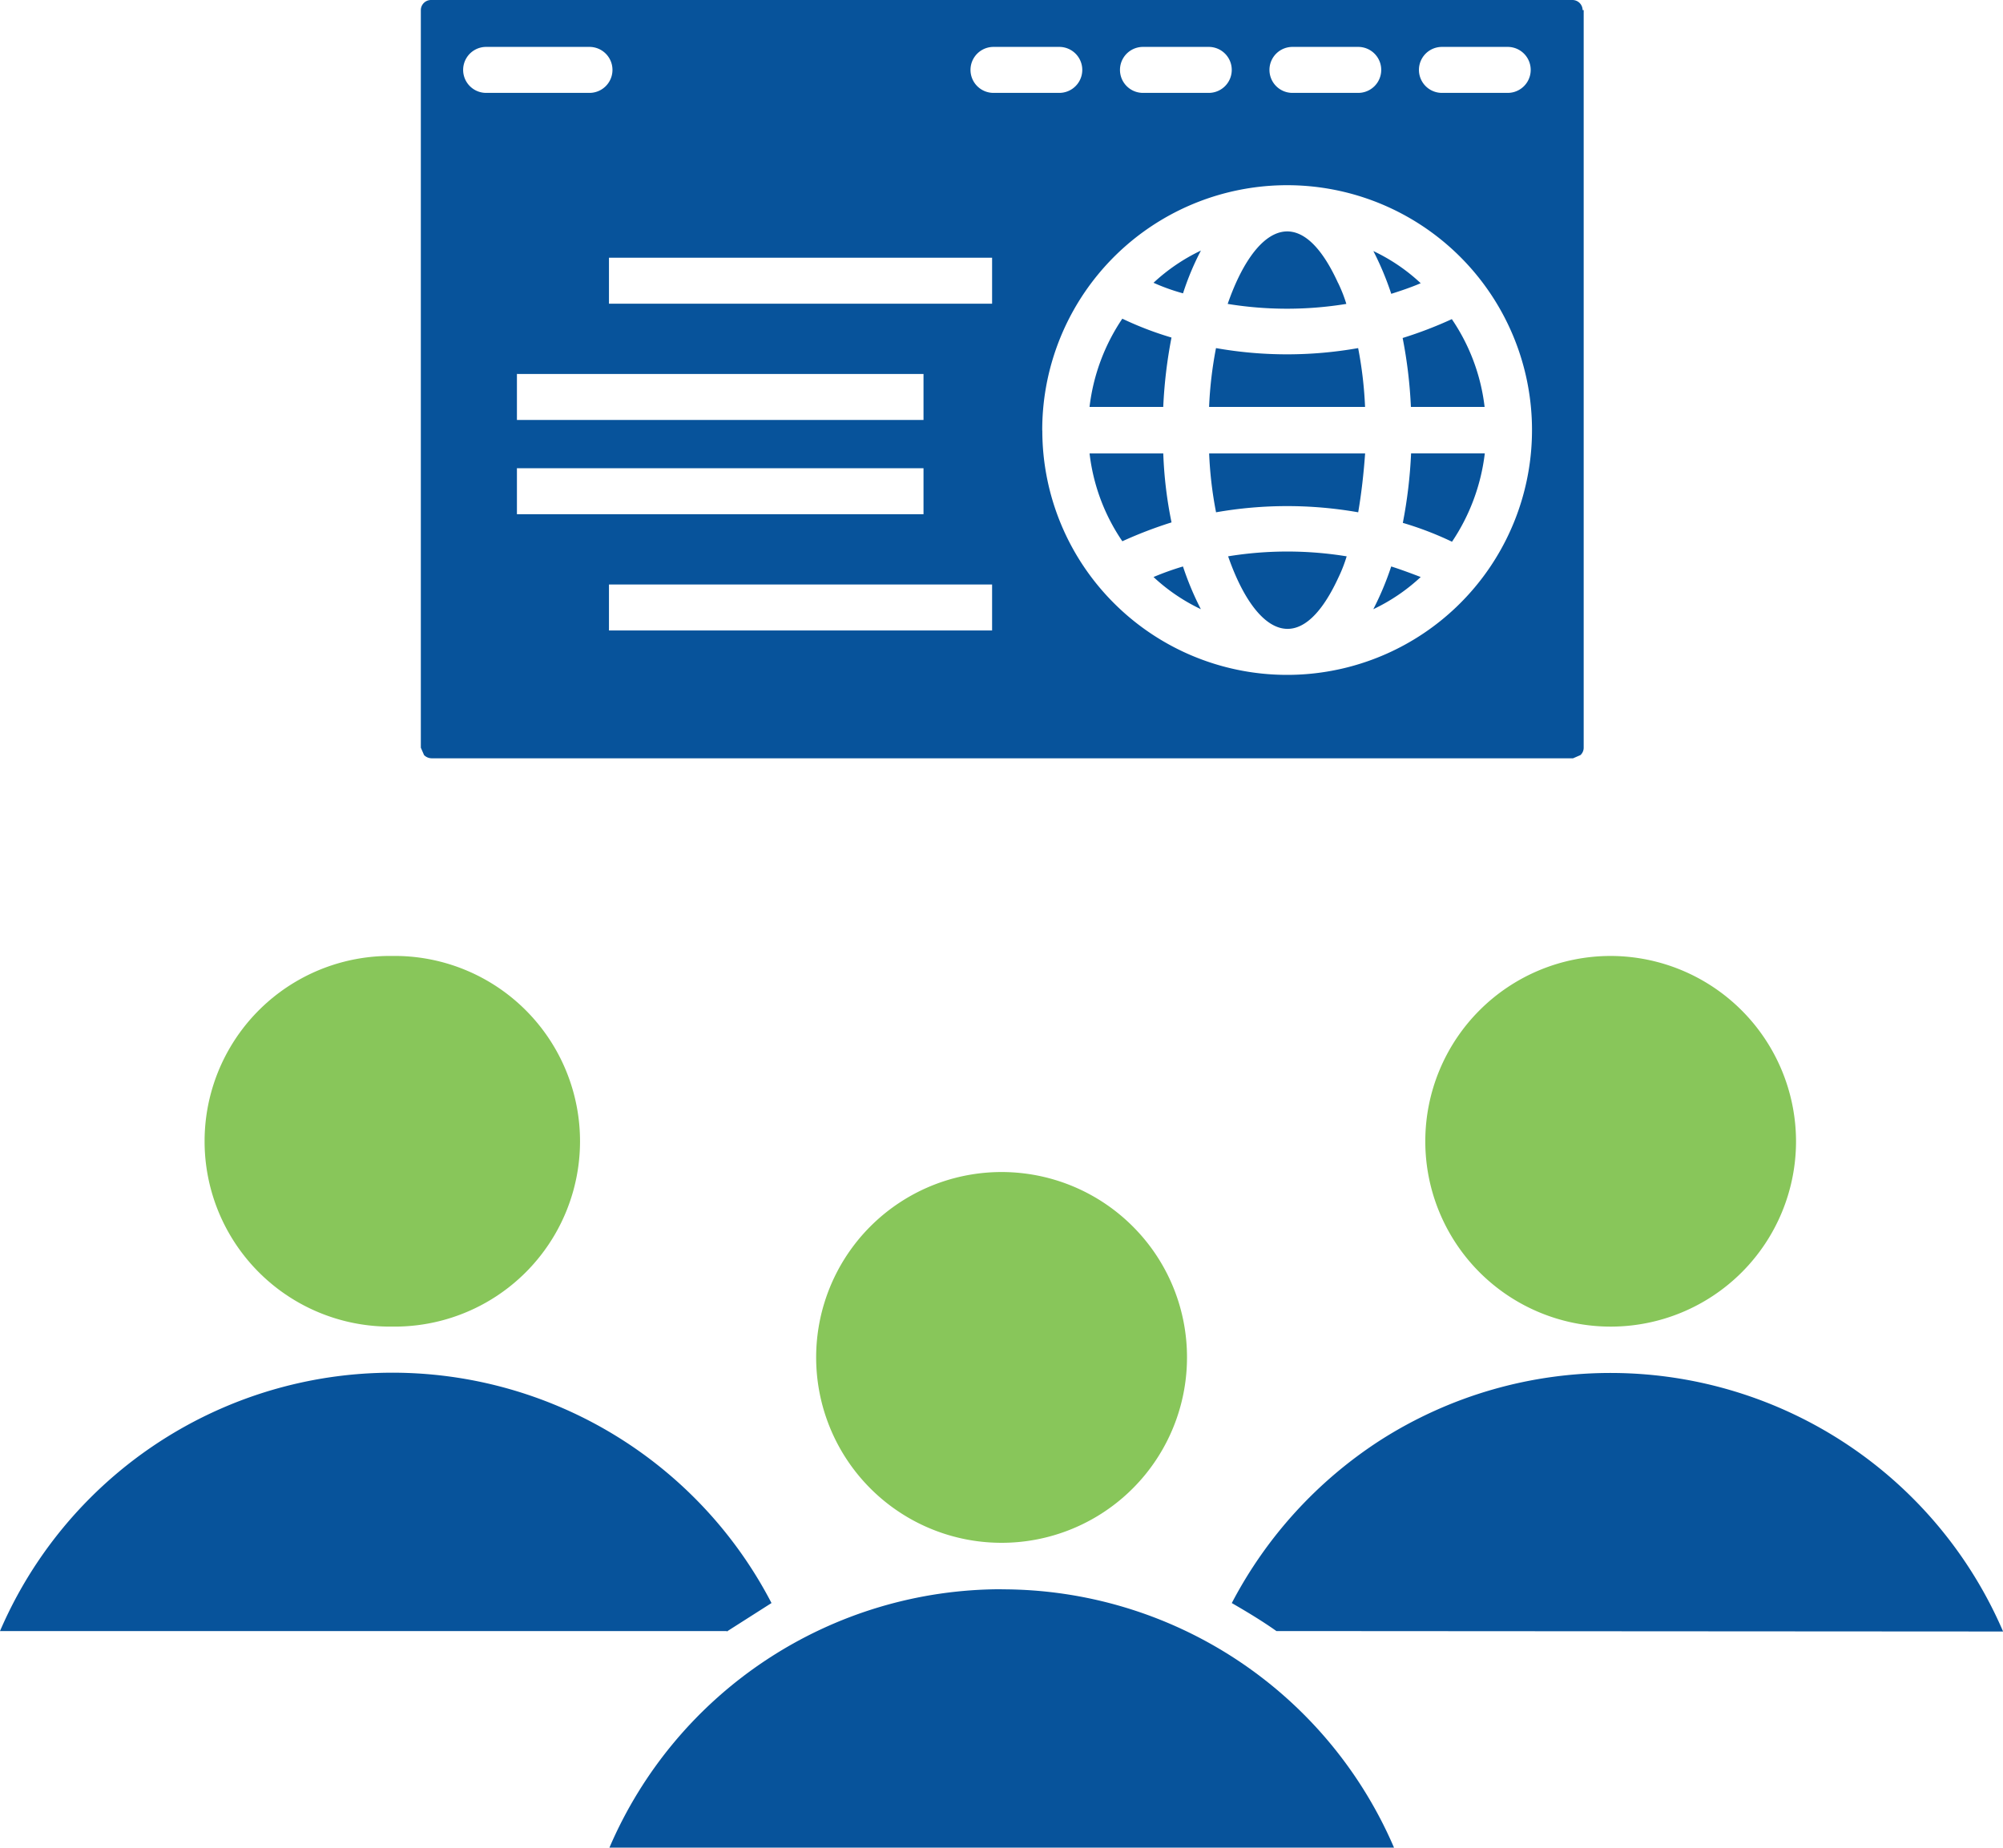
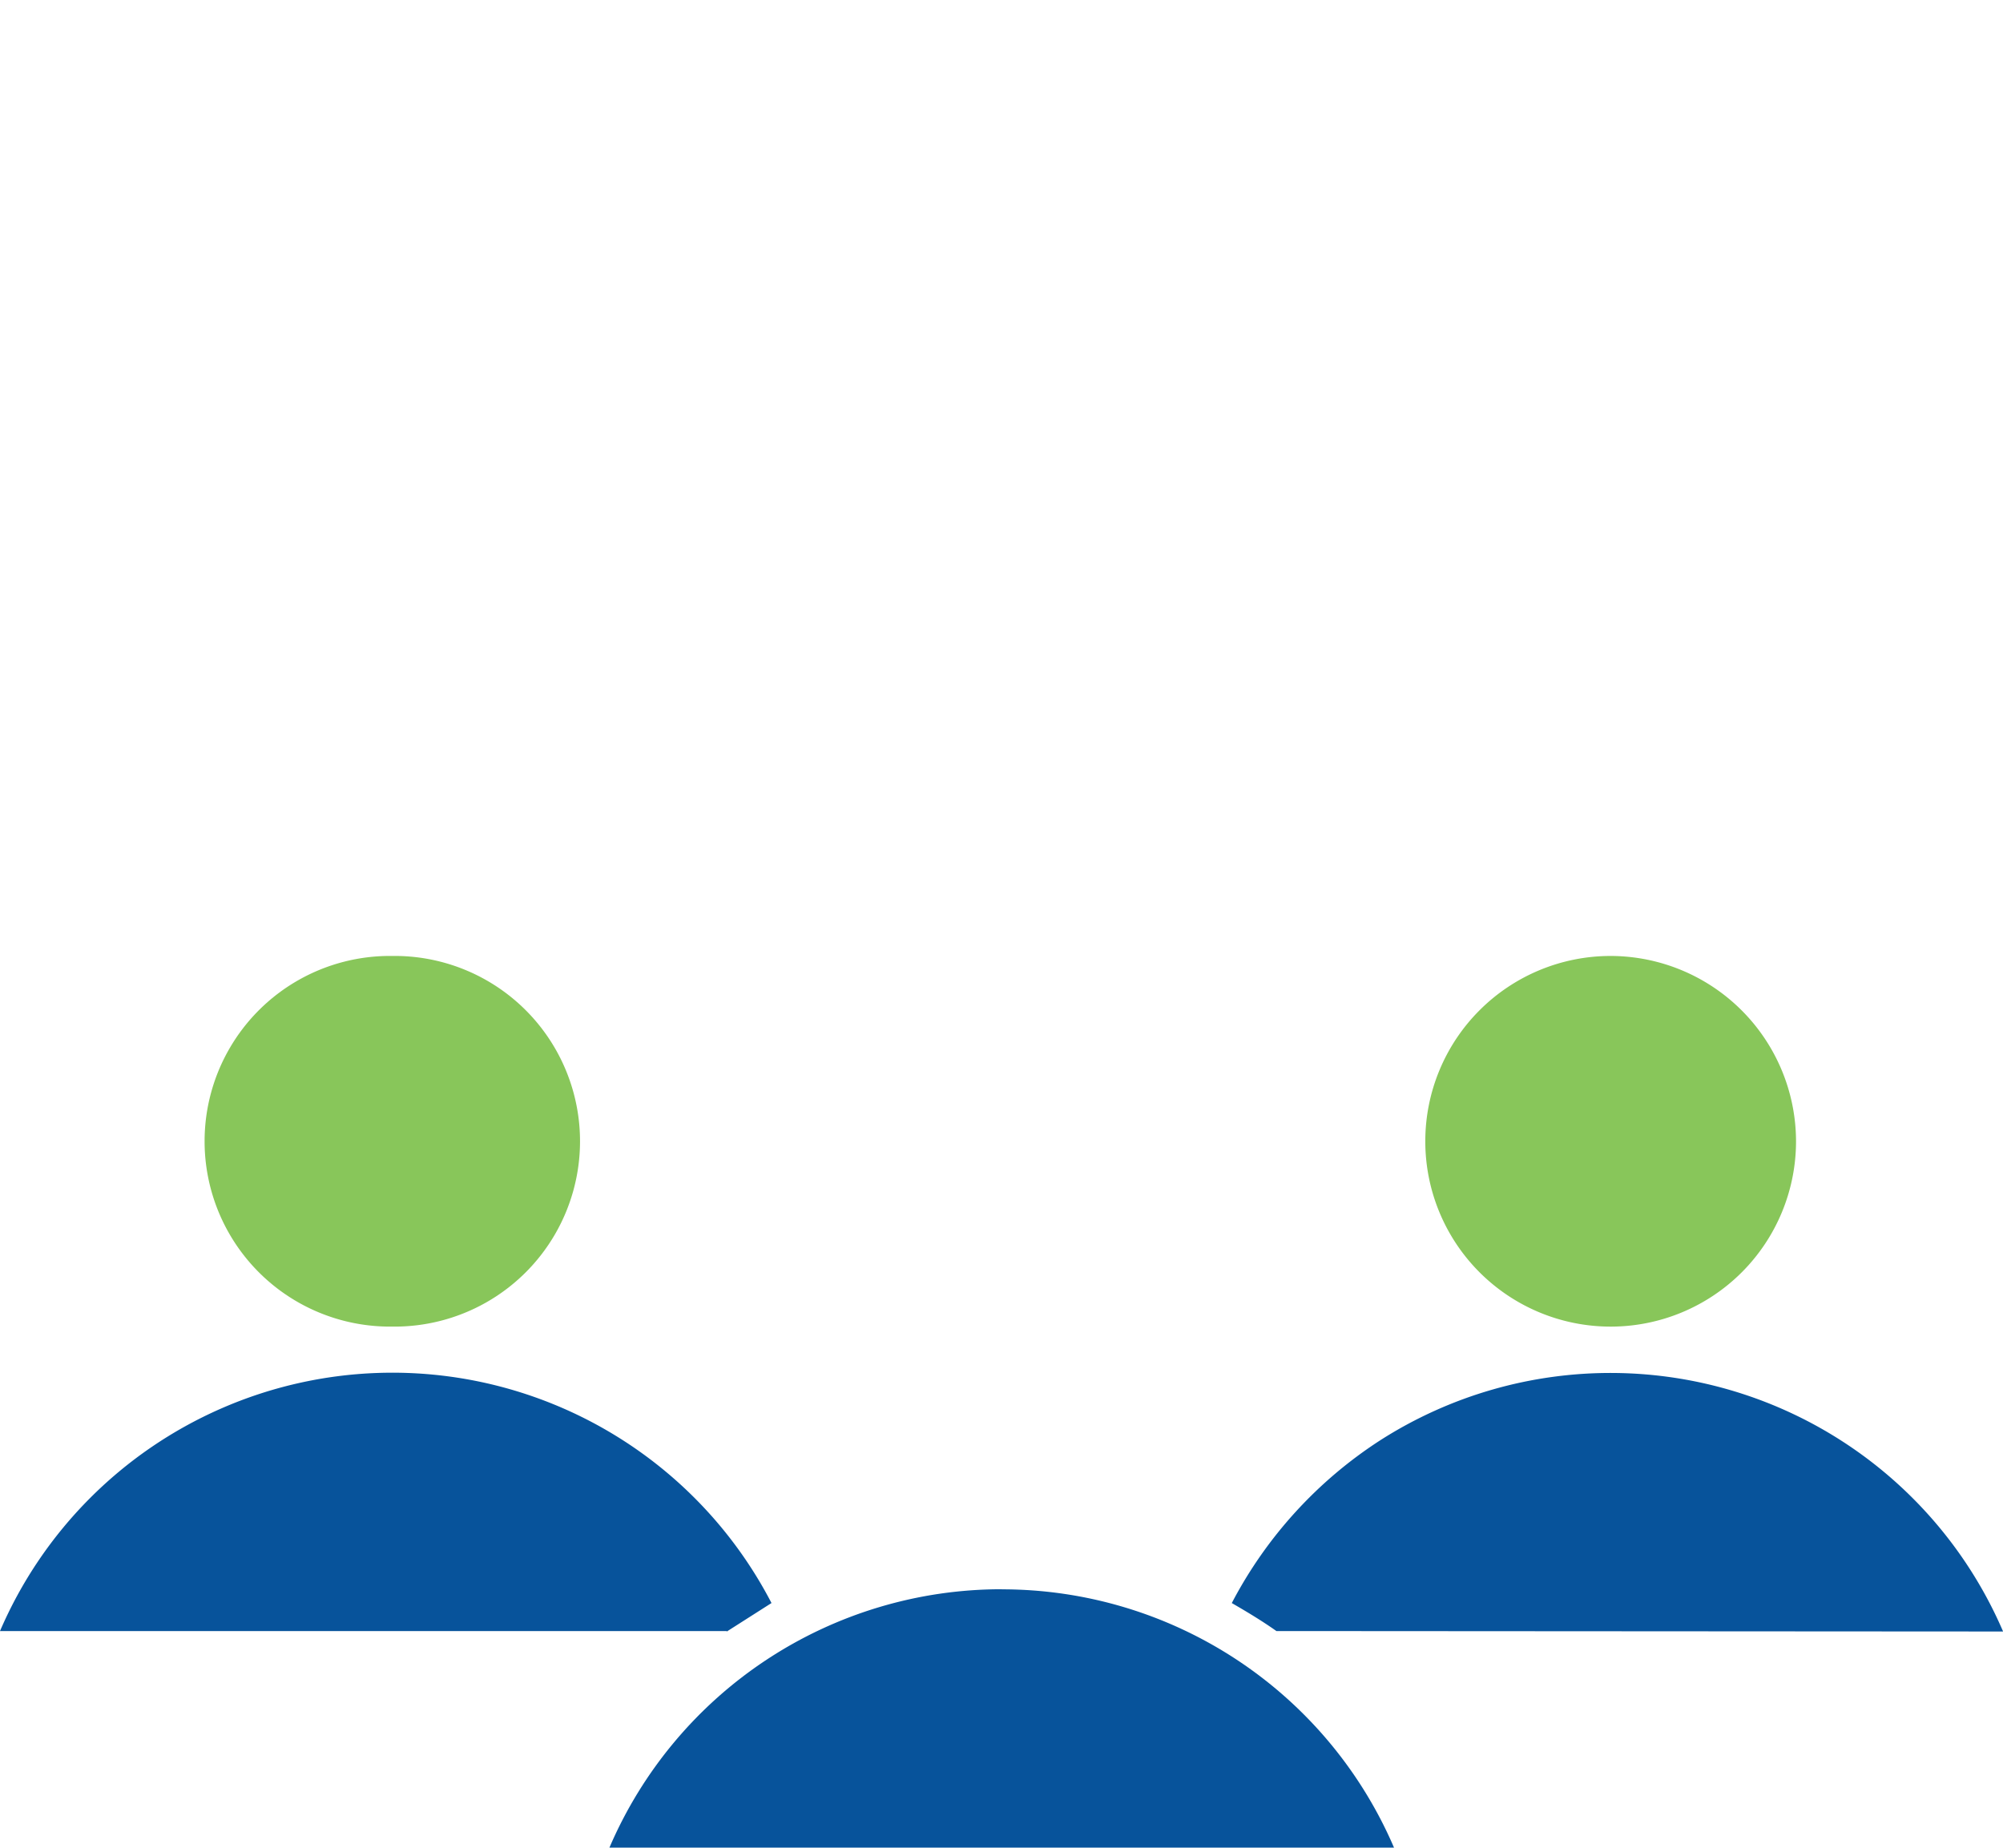
<svg xmlns="http://www.w3.org/2000/svg" width="67.201" height="62" viewBox="0 0 67.201 62">
  <defs>
    <clipPath id="clip-path">
      <rect id="Rectangle_67640" data-name="Rectangle 67640" width="67.201" height="62" fill="none" />
    </clipPath>
  </defs>
  <g id="Group_152649" data-name="Group 152649" transform="translate(0 0)">
    <g id="Group_152621" data-name="Group 152621" transform="translate(0 0)" clip-path="url(#clip-path)">
-       <path id="Path_1072" data-name="Path 1072" d="M14.054,19.613H26.908v1.543H14.054Zm-3.071-3.9H24.607v1.543H10.966V15.709Zm0-3.164H24.607v1.543H10.966V12.545Zm3.071-3.9H26.908v1.543H14.054Zm14.536,5.8A8.216,8.216,0,1,1,31,20.244a8.185,8.185,0,0,1-2.407-5.8m1.588-.788h2.469a15.834,15.834,0,0,1,.277-2.329,11.207,11.207,0,0,1-1.65-.633,6.689,6.689,0,0,0-1.1,2.962m4.012,0h5.232a13.289,13.289,0,0,0-.232-1.975,13.689,13.689,0,0,1-4.769,0,13.277,13.277,0,0,0-.232,1.975m6.775,0h2.469a6.588,6.588,0,0,0-1.1-2.947,13.731,13.731,0,0,1-1.65.633,15.634,15.634,0,0,1,.277,2.314m2.469,1.559H40.965a15.86,15.86,0,0,1-.277,2.331,11.006,11.006,0,0,1,1.65.633,6.727,6.727,0,0,0,1.1-2.963m-4.012,0H34.19a13,13,0,0,0,.232,1.975,13.778,13.778,0,0,1,4.769,0c.108-.633.184-1.3.232-1.975m-6.775,0H30.178a6.567,6.567,0,0,0,1.1,2.947,14.374,14.374,0,0,1,1.65-.633,13.878,13.878,0,0,1-.277-2.314M39.7,8.425a9.96,9.96,0,0,1,.6,1.435c.339-.108.664-.217.988-.356a6.172,6.172,0,0,0-1.59-1.08m.6,10.586a9.937,9.937,0,0,1-.6,1.433,6.26,6.26,0,0,0,1.59-1.08c-.325-.124-.649-.246-.988-.354m-6.388,1.433a9.937,9.937,0,0,1-.6-1.433,9.421,9.421,0,0,0-.988.354,6.259,6.259,0,0,0,1.59,1.08m-.6-10.6a9.063,9.063,0,0,1,.6-1.435,6.313,6.313,0,0,0-1.59,1.081,6.754,6.754,0,0,0,.988.354m5.2-.354c-1.311-2.87-2.823-1.822-3.7.709a12.355,12.355,0,0,0,3.981,0,4.826,4.826,0,0,0-.279-.709m-3.687,9.18c.879,2.531,2.376,3.582,3.7.711a4.845,4.845,0,0,0,.277-.711,12.355,12.355,0,0,0-3.981,0M42,3.117a.771.771,0,0,1,0-1.543h2.207a.771.771,0,0,1,0,1.543Zm-5.015,0a.771.771,0,0,1,0-1.543h2.207a.771.771,0,0,1,0,1.543Zm-5.015,0a.771.771,0,0,1,0-1.543h2.207a.771.771,0,0,1,0,1.543Zm-5.015,0a.771.771,0,0,1,0-1.543h2.207a.771.771,0,0,1,0,1.543Zm-17.022,0a.771.771,0,0,1,0-1.543H13.4a.771.771,0,0,1,0,1.543ZM46.72.339A.342.342,0,0,0,46.381,0H8.081a.342.342,0,0,0-.339.339V25.09l.108.248a.365.365,0,0,0,.248.108H46.4l.248-.108a.335.335,0,0,0,.108-.248V.339Z" transform="translate(6.377 0)" fill="#07539b" />
      <path id="Path_1073" data-name="Path 1073" d="M41.324,32.988c.509.294,1.018.6,1.5.941l24.38.015a14.337,14.337,0,0,0-20.893-6.419,14.493,14.493,0,0,0-4.984,5.464m-16.943.956,1.5-.956A14.33,14.33,0,0,0,0,33.929H24.38Zm9.228-1.419A14.312,14.312,0,0,0,20.445,41.2H46.771a14.313,14.313,0,0,0-13.163-8.671" transform="translate(0 20.804)" fill="#07539b" />
      <path id="Path_1074" data-name="Path 1074" d="M10.026,30.028a6.219,6.219,0,1,0,0-12.437m0,0a6.219,6.219,0,1,0,0,12.437" transform="translate(3.136 14.488)" fill="#88c65a" />
-       <path id="Path_1075" data-name="Path 1075" d="M25.635,23.389a6.221,6.221,0,1,0,1.82,4.4,6.2,6.2,0,0,0-1.82-4.4" transform="translate(12.369 17.765)" fill="#88c65a" />
      <path id="Path_1076" data-name="Path 1076" d="M32.441,17.591a6.219,6.219,0,1,0,6.219,6.22,6.231,6.231,0,0,0-6.219-6.22" transform="translate(21.597 14.488)" fill="#88c65a" />
    </g>
  </g>
</svg>